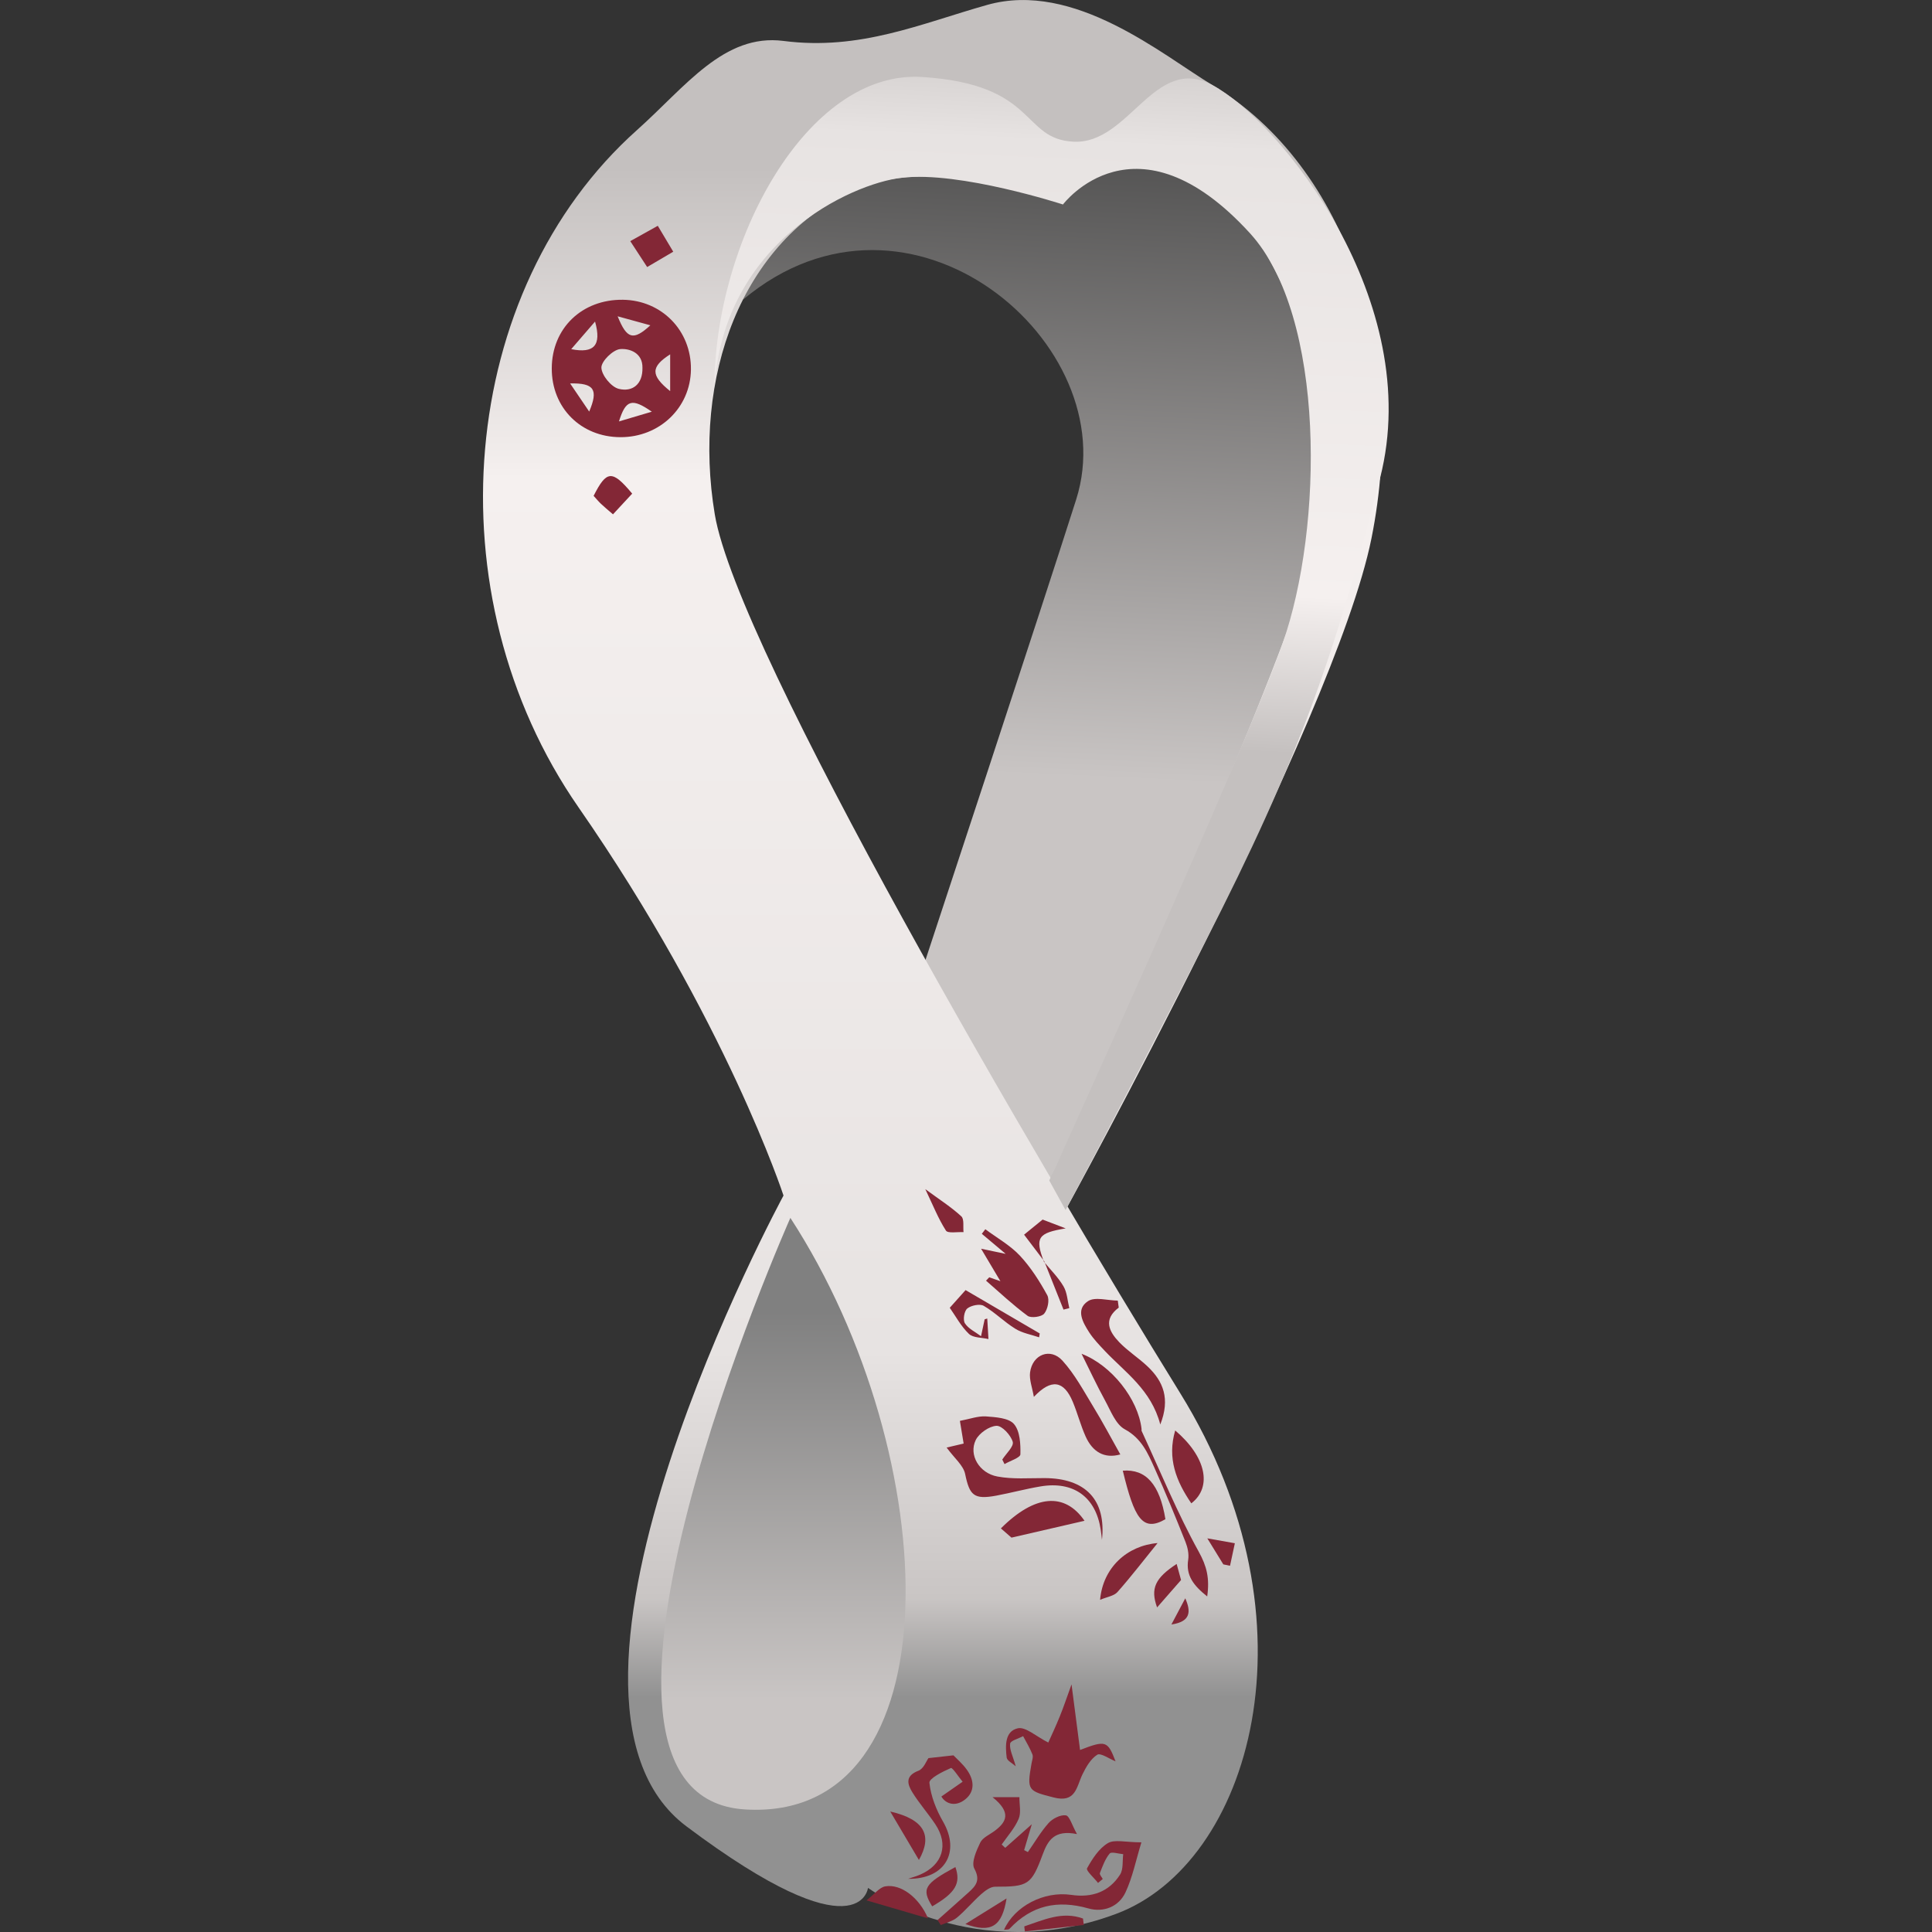
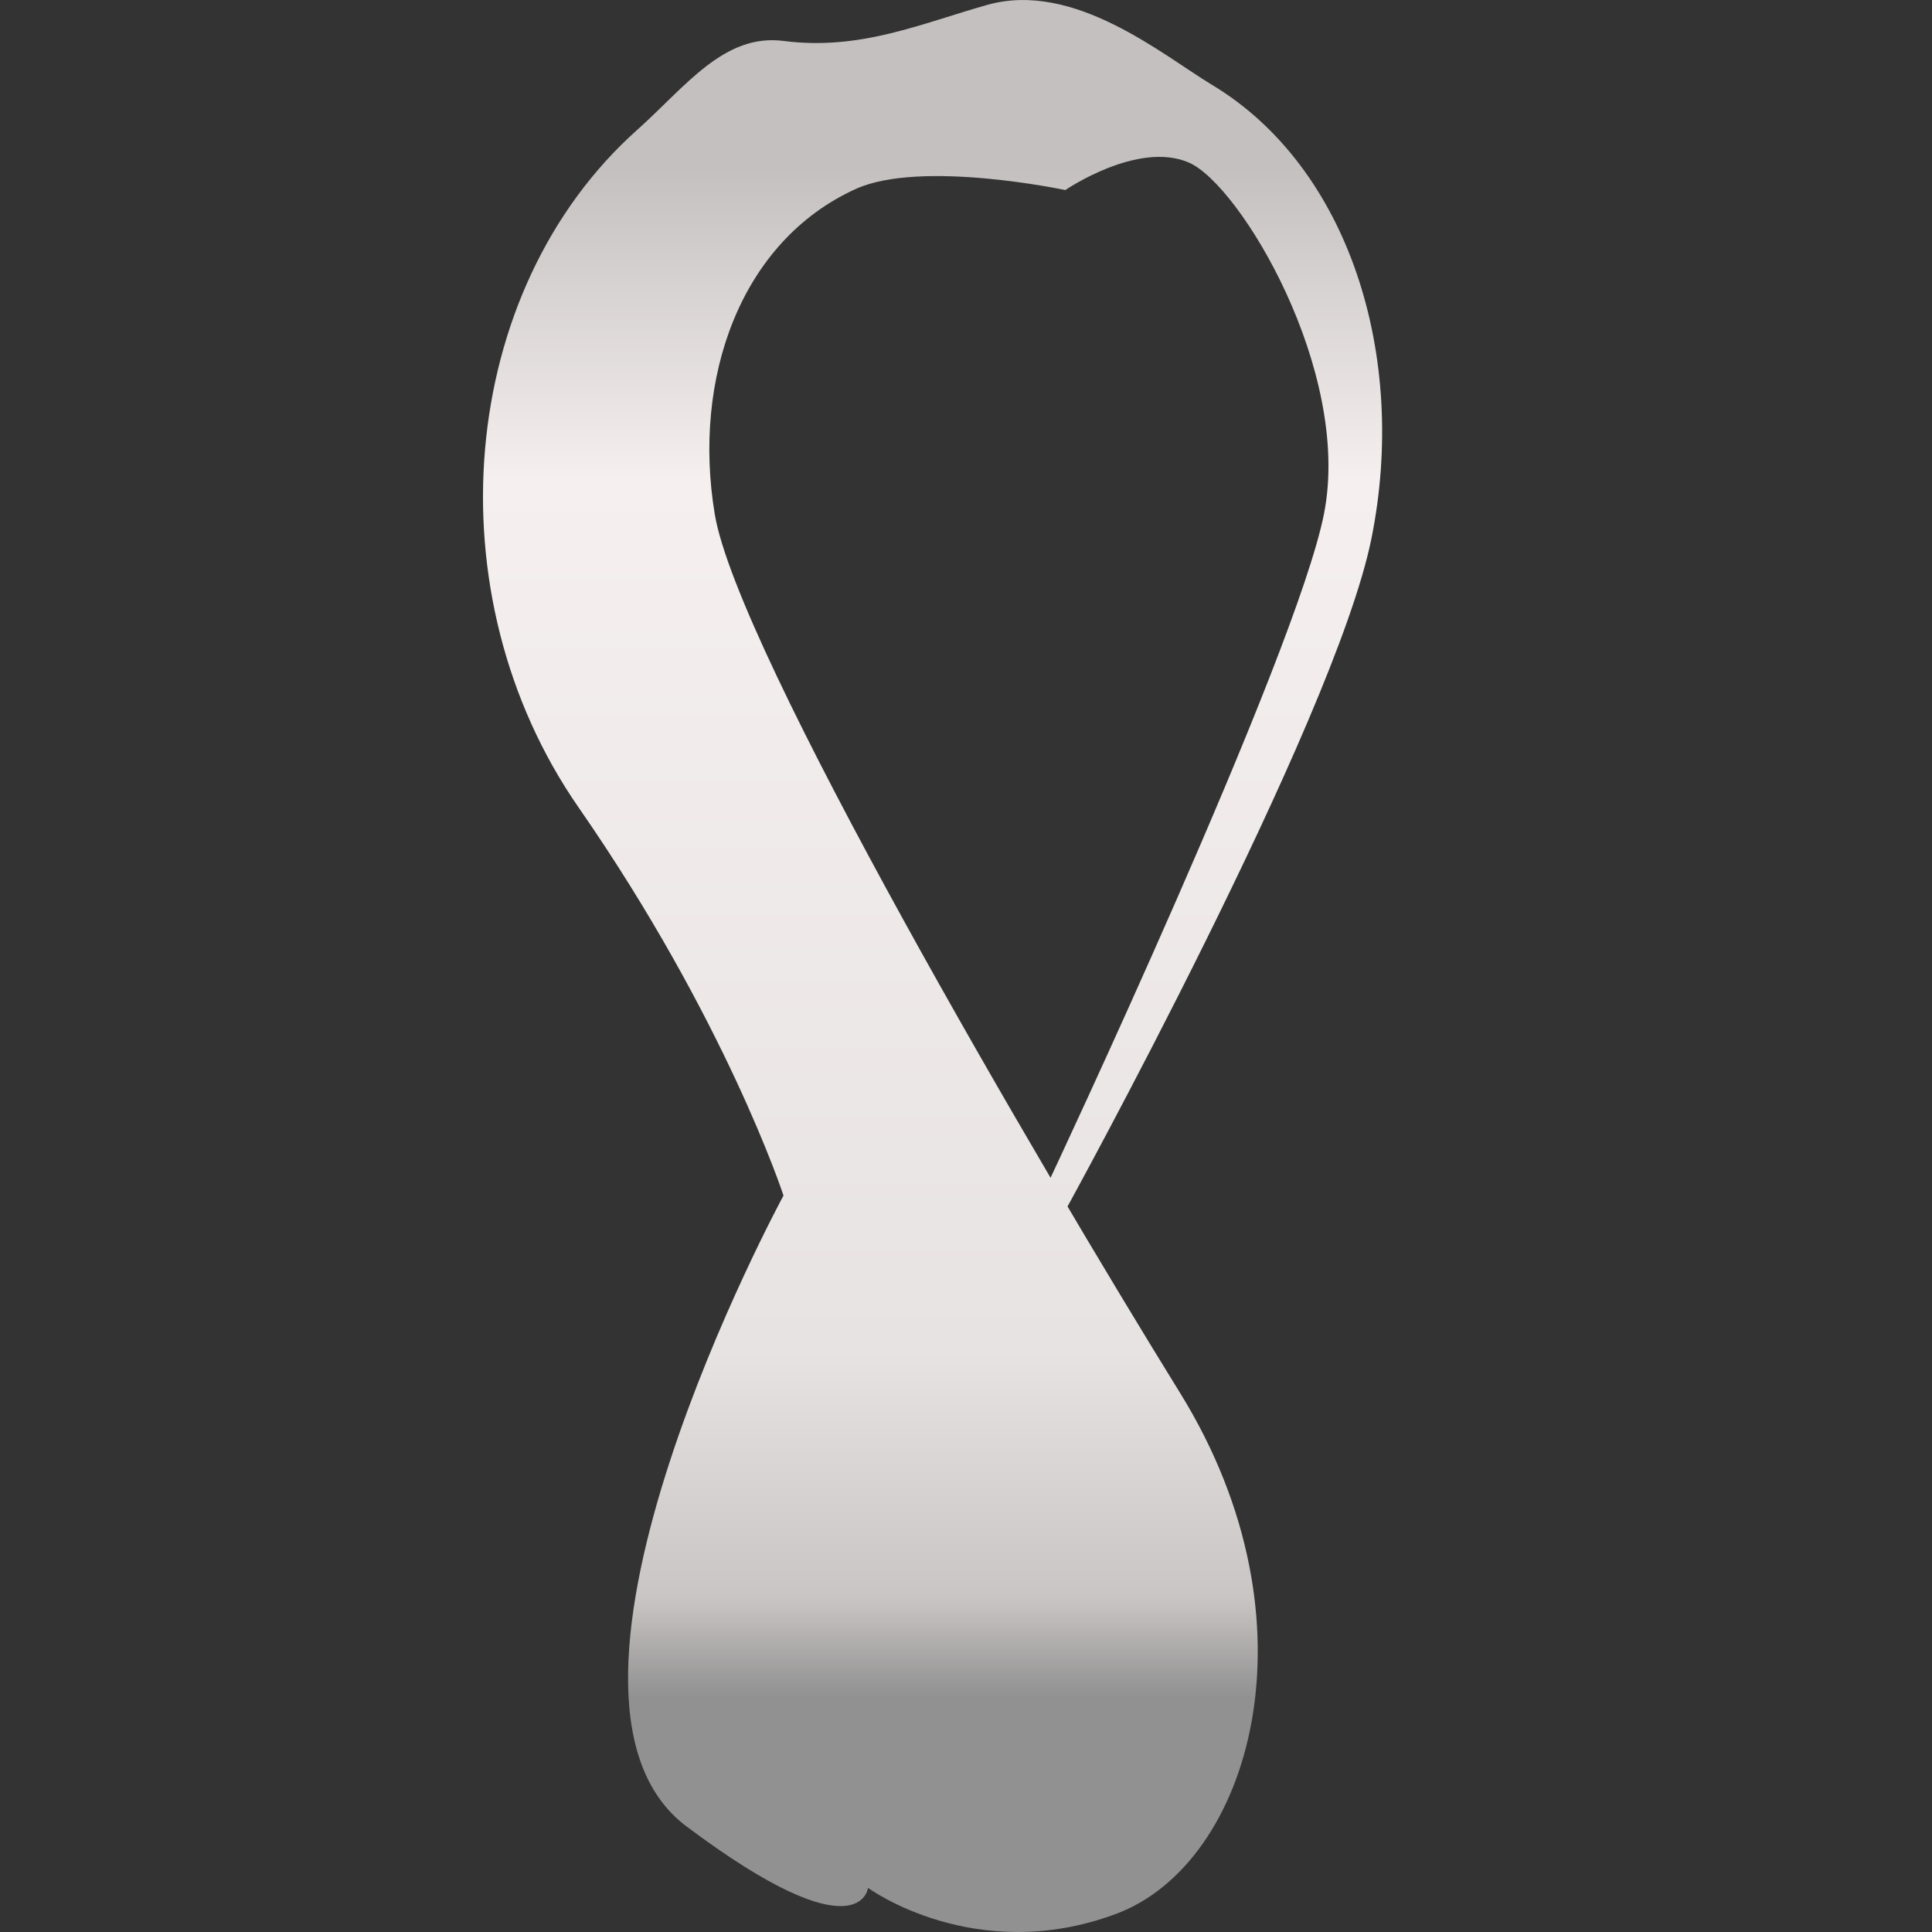
<svg xmlns="http://www.w3.org/2000/svg" width="32" height="32" viewBox="0 0 32 32" fill="none">
  <rect x="0" y="0" width="32" height="32" fill="#333333" stroke="none" />
-   <path d="M12.306 4.963C12.306 4.963 12.936 3.142 15.043 2.833C16.599 2.605 17.645 3.15 17.645 3.15C17.645 3.15 18.85 2.214 19.761 2.701C20.583 3.142 23.561 6.82 21.21 11.673C18.448 17.375 17.379 19.555 17.379 19.555L15.286 16.031C15.286 16.031 17.266 10.033 17.825 8.273C18.64 5.707 15.072 2.645 12.306 4.964V4.963Z" fill="url(#paint0_linear_657_6503)" />
  <path d="M12.978 19.801C12.978 19.801 8.485 28.085 11.368 30.249C14.252 32.413 14.377 31.269 14.377 31.269C14.377 31.269 16.149 32.57 18.483 31.701C20.709 30.874 21.9 26.88 19.549 23.077C17.198 19.275 12.215 10.775 11.839 8.519C11.463 6.262 12.267 3.996 14.173 3.13C15.255 2.639 17.645 3.148 17.645 3.148C17.645 3.148 18.844 2.327 19.69 2.692C20.537 3.057 22.392 6.145 21.931 8.503C21.47 10.862 17.379 19.554 17.379 19.554L17.649 20.043C17.649 20.043 22.102 11.958 22.715 8.921C23.326 5.892 22.339 2.77 20.082 1.41C19.253 0.91 17.793 -0.325 16.352 0.081C15.255 0.39 14.247 0.842 12.977 0.678C11.989 0.551 11.355 1.436 10.553 2.152C7.576 4.81 7.137 9.848 9.582 13.372C12.027 16.895 12.977 19.801 12.977 19.801H12.978Z" fill="url(#paint1_linear_657_6503)" />
-   <path d="M13.091 20.172C13.091 20.172 8.828 29.754 12.339 29.97C15.849 30.187 15.661 24.128 13.091 20.172Z" fill="url(#paint2_linear_657_6503)" />
-   <path d="M11.834 6.419C11.828 4.028 13.354 1.152 15.276 1.275C17.198 1.399 16.906 2.306 17.784 2.347C18.708 2.39 19.119 0.89 20.082 1.409C21.21 2.017 23.603 4.998 22.86 7.912C22.116 10.826 21.522 12.562 19.954 15.617C18.386 18.672 17.649 20.042 17.649 20.042L17.379 19.553C17.379 19.553 20.567 12.579 21.244 10.657C21.921 8.735 21.959 5.241 20.705 3.865C18.808 1.784 17.606 3.387 17.606 3.387C17.606 3.387 15.898 2.831 14.936 2.944C14.08 3.045 11.98 4.021 11.834 6.419V6.419Z" fill="url(#paint3_linear_657_6503)" />
-   <path d="M9.139 6.1C9.141 5.437 9.639 4.957 10.316 4.965C10.96 4.973 11.452 5.476 11.444 6.121C11.436 6.753 10.925 7.243 10.276 7.241C9.62 7.239 9.136 6.753 9.139 6.1ZM10.641 6.092C10.646 5.846 10.431 5.769 10.272 5.782C10.152 5.793 9.959 5.983 9.961 6.089C9.964 6.214 10.124 6.411 10.25 6.441C10.476 6.496 10.647 6.364 10.641 6.092ZM11.1 6.478V5.869C10.779 6.075 10.772 6.215 11.1 6.478ZM9.443 6.351L9.759 6.817C9.912 6.455 9.845 6.341 9.443 6.351ZM9.856 5.326L9.461 5.783C9.839 5.858 9.967 5.722 9.856 5.326ZM10.772 5.388L10.23 5.239C10.382 5.615 10.487 5.649 10.772 5.388ZM10.252 6.98L10.796 6.819C10.468 6.591 10.365 6.617 10.252 6.98ZM17.09 30.215L16.963 30.644L17.025 30.676C17.139 30.513 17.239 30.339 17.37 30.193C17.436 30.12 17.566 30.055 17.654 30.068C17.715 30.078 17.754 30.227 17.838 30.378C17.458 30.301 17.354 30.489 17.269 30.718C17.082 31.223 17.028 31.25 16.481 31.25C16.404 31.25 16.316 31.317 16.252 31.373C16.113 31.497 15.993 31.642 15.851 31.761C15.778 31.822 15.673 31.845 15.583 31.885L15.529 31.802C15.701 31.648 15.874 31.497 16.045 31.342C16.165 31.234 16.242 31.142 16.138 30.95C16.084 30.849 16.172 30.653 16.236 30.519C16.276 30.436 16.392 30.387 16.475 30.325C16.669 30.18 16.759 30.023 16.44 29.767H16.885C16.883 29.888 16.916 30.023 16.872 30.126C16.807 30.28 16.688 30.411 16.591 30.551L16.65 30.606L17.09 30.215ZM16.824 29.255C16.769 29.205 16.681 29.163 16.674 29.112C16.651 28.921 16.64 28.675 16.858 28.626C16.987 28.597 17.16 28.76 17.363 28.862C17.409 28.759 17.486 28.596 17.554 28.428C17.618 28.271 17.671 28.11 17.748 27.899L17.889 28.985C18.315 28.821 18.346 28.832 18.477 29.173C18.373 29.132 18.23 29.029 18.174 29.064C18.065 29.132 17.988 29.268 17.928 29.391C17.829 29.598 17.819 29.866 17.453 29.772C17.026 29.663 17.006 29.657 17.085 29.21C17.094 29.159 17.117 29.1 17.1 29.058C17.059 28.954 16.999 28.856 16.946 28.756C16.87 28.797 16.737 28.831 16.731 28.88C16.718 28.978 16.776 29.084 16.824 29.255ZM15.679 23.976L15.961 23.91L15.899 23.534C16.061 23.504 16.197 23.452 16.328 23.46C16.49 23.472 16.707 23.485 16.794 23.586C16.895 23.703 16.905 23.917 16.901 24.088C16.9 24.144 16.73 24.196 16.638 24.25L16.601 24.175C16.664 24.076 16.796 23.957 16.774 23.881C16.742 23.77 16.596 23.612 16.505 23.616C16.384 23.622 16.216 23.739 16.161 23.852C16.042 24.099 16.219 24.401 16.522 24.456C16.773 24.503 17.039 24.481 17.298 24.482C17.979 24.483 18.324 24.841 18.252 25.504C18.245 25.448 18.24 25.391 18.231 25.335C18.149 24.795 17.781 24.527 17.233 24.62C16.987 24.661 16.745 24.727 16.499 24.773C16.129 24.841 16.059 24.767 15.986 24.415C15.957 24.271 15.807 24.152 15.679 23.976ZM19.995 26.442C19.767 26.26 19.64 26.095 19.68 25.835C19.695 25.739 19.671 25.629 19.635 25.538C19.471 25.127 19.304 24.718 19.123 24.316C19.011 24.068 18.909 23.825 18.631 23.674C18.479 23.592 18.397 23.368 18.304 23.198C18.166 22.946 18.045 22.686 17.914 22.423C18.409 22.612 18.852 23.172 18.908 23.67C18.909 23.68 18.905 23.692 18.909 23.701C19.219 24.371 19.499 25.058 19.856 25.703C19.987 25.941 20.038 26.139 19.995 26.442ZM18.556 24.09C18.289 24.165 18.096 24.046 17.982 23.794C17.898 23.607 17.847 23.406 17.768 23.217C17.621 22.867 17.414 22.829 17.124 23.137C17.097 22.981 17.046 22.853 17.061 22.732C17.1 22.433 17.398 22.316 17.598 22.537C17.802 22.762 17.949 23.038 18.108 23.299C18.261 23.549 18.398 23.808 18.556 24.09ZM18.53 21.658C18.267 21.856 18.37 22.056 18.538 22.231C18.68 22.379 18.86 22.492 19.009 22.634C19.267 22.879 19.386 23.167 19.218 23.594C19.068 23.021 18.64 22.734 18.3 22.376C18.208 22.278 18.113 22.18 18.041 22.069C17.934 21.902 17.811 21.689 18.021 21.551C18.136 21.475 18.347 21.541 18.514 21.542L18.53 21.658ZM16.385 21.156L16.57 21.221L16.25 20.683L16.657 20.768L16.262 20.436L16.32 20.36C16.513 20.504 16.731 20.625 16.893 20.798C17.073 20.991 17.219 21.221 17.346 21.453C17.387 21.529 17.354 21.686 17.295 21.758C17.251 21.812 17.076 21.836 17.02 21.794C16.778 21.616 16.559 21.409 16.332 21.212L16.385 21.156ZM18.905 30.515C18.814 30.813 18.759 31.094 18.641 31.345C18.529 31.583 18.276 31.68 18.029 31.61C17.514 31.464 17.085 31.558 16.721 31.947C16.705 31.964 16.663 31.958 16.63 31.963C16.804 31.573 17.289 31.319 17.742 31.385C18.084 31.436 18.367 31.338 18.552 31.049C18.608 30.961 18.589 30.825 18.604 30.711C18.527 30.705 18.409 30.666 18.38 30.7C18.304 30.79 18.262 30.911 18.218 31.023C18.208 31.047 18.248 31.089 18.265 31.122L18.187 31.187C18.122 31.104 17.984 30.982 18.005 30.945C18.092 30.788 18.201 30.617 18.35 30.528C18.46 30.462 18.644 30.515 18.905 30.515ZM15.041 31.119C15.108 31.096 15.177 31.078 15.242 31.049C15.614 30.887 15.717 30.553 15.492 30.216C15.372 30.036 15.227 29.872 15.113 29.689C15.029 29.553 14.987 29.415 15.212 29.329C15.299 29.296 15.346 29.163 15.378 29.12L15.792 29.074C15.852 29.136 15.943 29.214 16.011 29.308C16.134 29.476 16.156 29.67 15.985 29.805C15.826 29.931 15.665 29.88 15.592 29.756L15.944 29.511C15.877 29.431 15.776 29.273 15.75 29.284C15.614 29.343 15.387 29.456 15.394 29.529C15.417 29.75 15.507 29.976 15.62 30.172C15.909 30.673 15.656 31.127 15.041 31.119Z" fill="#832736" />
-   <path d="M16.753 25.468L16.578 25.315C17.142 24.752 17.636 24.714 17.963 25.189L16.753 25.468ZM19.732 24.9C19.481 24.534 19.33 24.153 19.465 23.693C19.974 24.125 20.085 24.628 19.732 24.9ZM19.303 25.163C18.923 25.382 18.787 25.145 18.597 24.359C18.982 24.329 19.209 24.587 19.303 25.163ZM19.173 25.558C18.95 25.833 18.739 26.109 18.509 26.369C18.451 26.435 18.333 26.45 18.221 26.498C18.267 25.967 18.667 25.6 19.173 25.558ZM15.731 21.661L15.993 21.368L17.221 22.086L17.211 22.15C17.079 22.105 16.934 22.081 16.818 22.009C16.635 21.897 16.48 21.737 16.294 21.629C16.23 21.591 16.085 21.621 16.021 21.673C15.97 21.715 15.946 21.862 15.982 21.918C16.04 22.009 16.157 22.062 16.249 22.132L16.309 21.852L16.352 21.839L16.372 22.179C16.261 22.153 16.118 22.16 16.048 22.093C15.917 21.968 15.829 21.8 15.731 21.661ZM15.371 31.774L14.352 31.476C14.487 31.371 14.567 31.26 14.663 31.244C14.92 31.2 15.223 31.426 15.371 31.774ZM10.439 3.994L10.895 3.74L11.151 4.169L10.719 4.423L10.439 3.994ZM14.745 30.004C15.318 30.136 15.447 30.407 15.22 30.807L14.745 30.004ZM10.153 8.519C10.061 8.439 10.005 8.394 9.954 8.345C9.91 8.303 9.871 8.255 9.832 8.213C10.048 7.787 10.139 7.779 10.471 8.176L10.153 8.519ZM15.44 31.575C15.26 31.284 15.31 31.204 15.824 30.924C15.919 31.192 15.826 31.353 15.44 31.575ZM15.326 19.696C15.564 19.871 15.757 19.994 15.922 20.146C15.973 20.192 15.949 20.319 15.959 20.408C15.859 20.402 15.7 20.432 15.668 20.383C15.541 20.185 15.453 19.962 15.326 19.696ZM19.165 26.624C19.052 26.312 19.13 26.139 19.489 25.904L19.562 26.17C19.414 26.338 19.293 26.477 19.165 26.624ZM15.99 31.868L16.672 31.444C16.596 31.913 16.414 32.021 15.99 31.868ZM17.296 20.89L16.962 20.45L17.269 20.2L17.651 20.346C17.191 20.422 17.139 20.498 17.29 20.897L17.296 20.89ZM16.965 31.907C17.281 31.802 17.592 31.651 17.938 31.777L17.951 31.884L16.975 31.991L16.965 31.907ZM20.262 25.911L19.997 25.48L20.453 25.561L20.373 25.934L20.262 25.911ZM17.29 20.897C17.4 21.032 17.528 21.157 17.615 21.306C17.676 21.41 17.681 21.546 17.711 21.667L17.615 21.691C17.508 21.424 17.402 21.157 17.296 20.89C17.294 20.892 17.292 20.895 17.29 20.897ZM19.632 26.473C19.727 26.691 19.726 26.859 19.402 26.907L19.632 26.473Z" fill="#832736" />
  <defs>
    <linearGradient id="paint0_linear_657_6503" x1="16.906" y1="12.838" x2="17.454" y2="0.876" gradientUnits="userSpaceOnUse">
      <stop stop-color="#C9C5C4" />
      <stop offset="1" stop-color="#414141" />
    </linearGradient>
    <linearGradient id="paint1_linear_657_6503" x1="15.446" y1="2.102" x2="15.446" y2="28.115" gradientUnits="userSpaceOnUse">
      <stop offset="0.026" stop-color="#C4C0BF" />
      <stop offset="0.224" stop-color="#F5F0EF" />
      <stop offset="0.78" stop-color="#E7E3E2" />
      <stop offset="0.937" stop-color="#C9C5C4" />
      <stop offset="1" stop-color="#919191" />
    </linearGradient>
    <linearGradient id="paint2_linear_657_6503" x1="12.976" y1="28.152" x2="12.976" y2="21.721" gradientUnits="userSpaceOnUse">
      <stop stop-color="#C9C5C4" />
      <stop offset="1" stop-color="#808080" />
    </linearGradient>
    <linearGradient id="paint3_linear_657_6503" x1="17.131" y1="12.634" x2="17.737" y2="-0.56" gradientUnits="userSpaceOnUse">
      <stop offset="0.026" stop-color="#C4C0BF" />
      <stop offset="0.224" stop-color="#F5F0EF" />
      <stop offset="0.78" stop-color="#E7E3E2" />
      <stop offset="0.937" stop-color="#C9C5C4" />
      <stop offset="1" stop-color="#919191" />
    </linearGradient>
  </defs>
</svg>